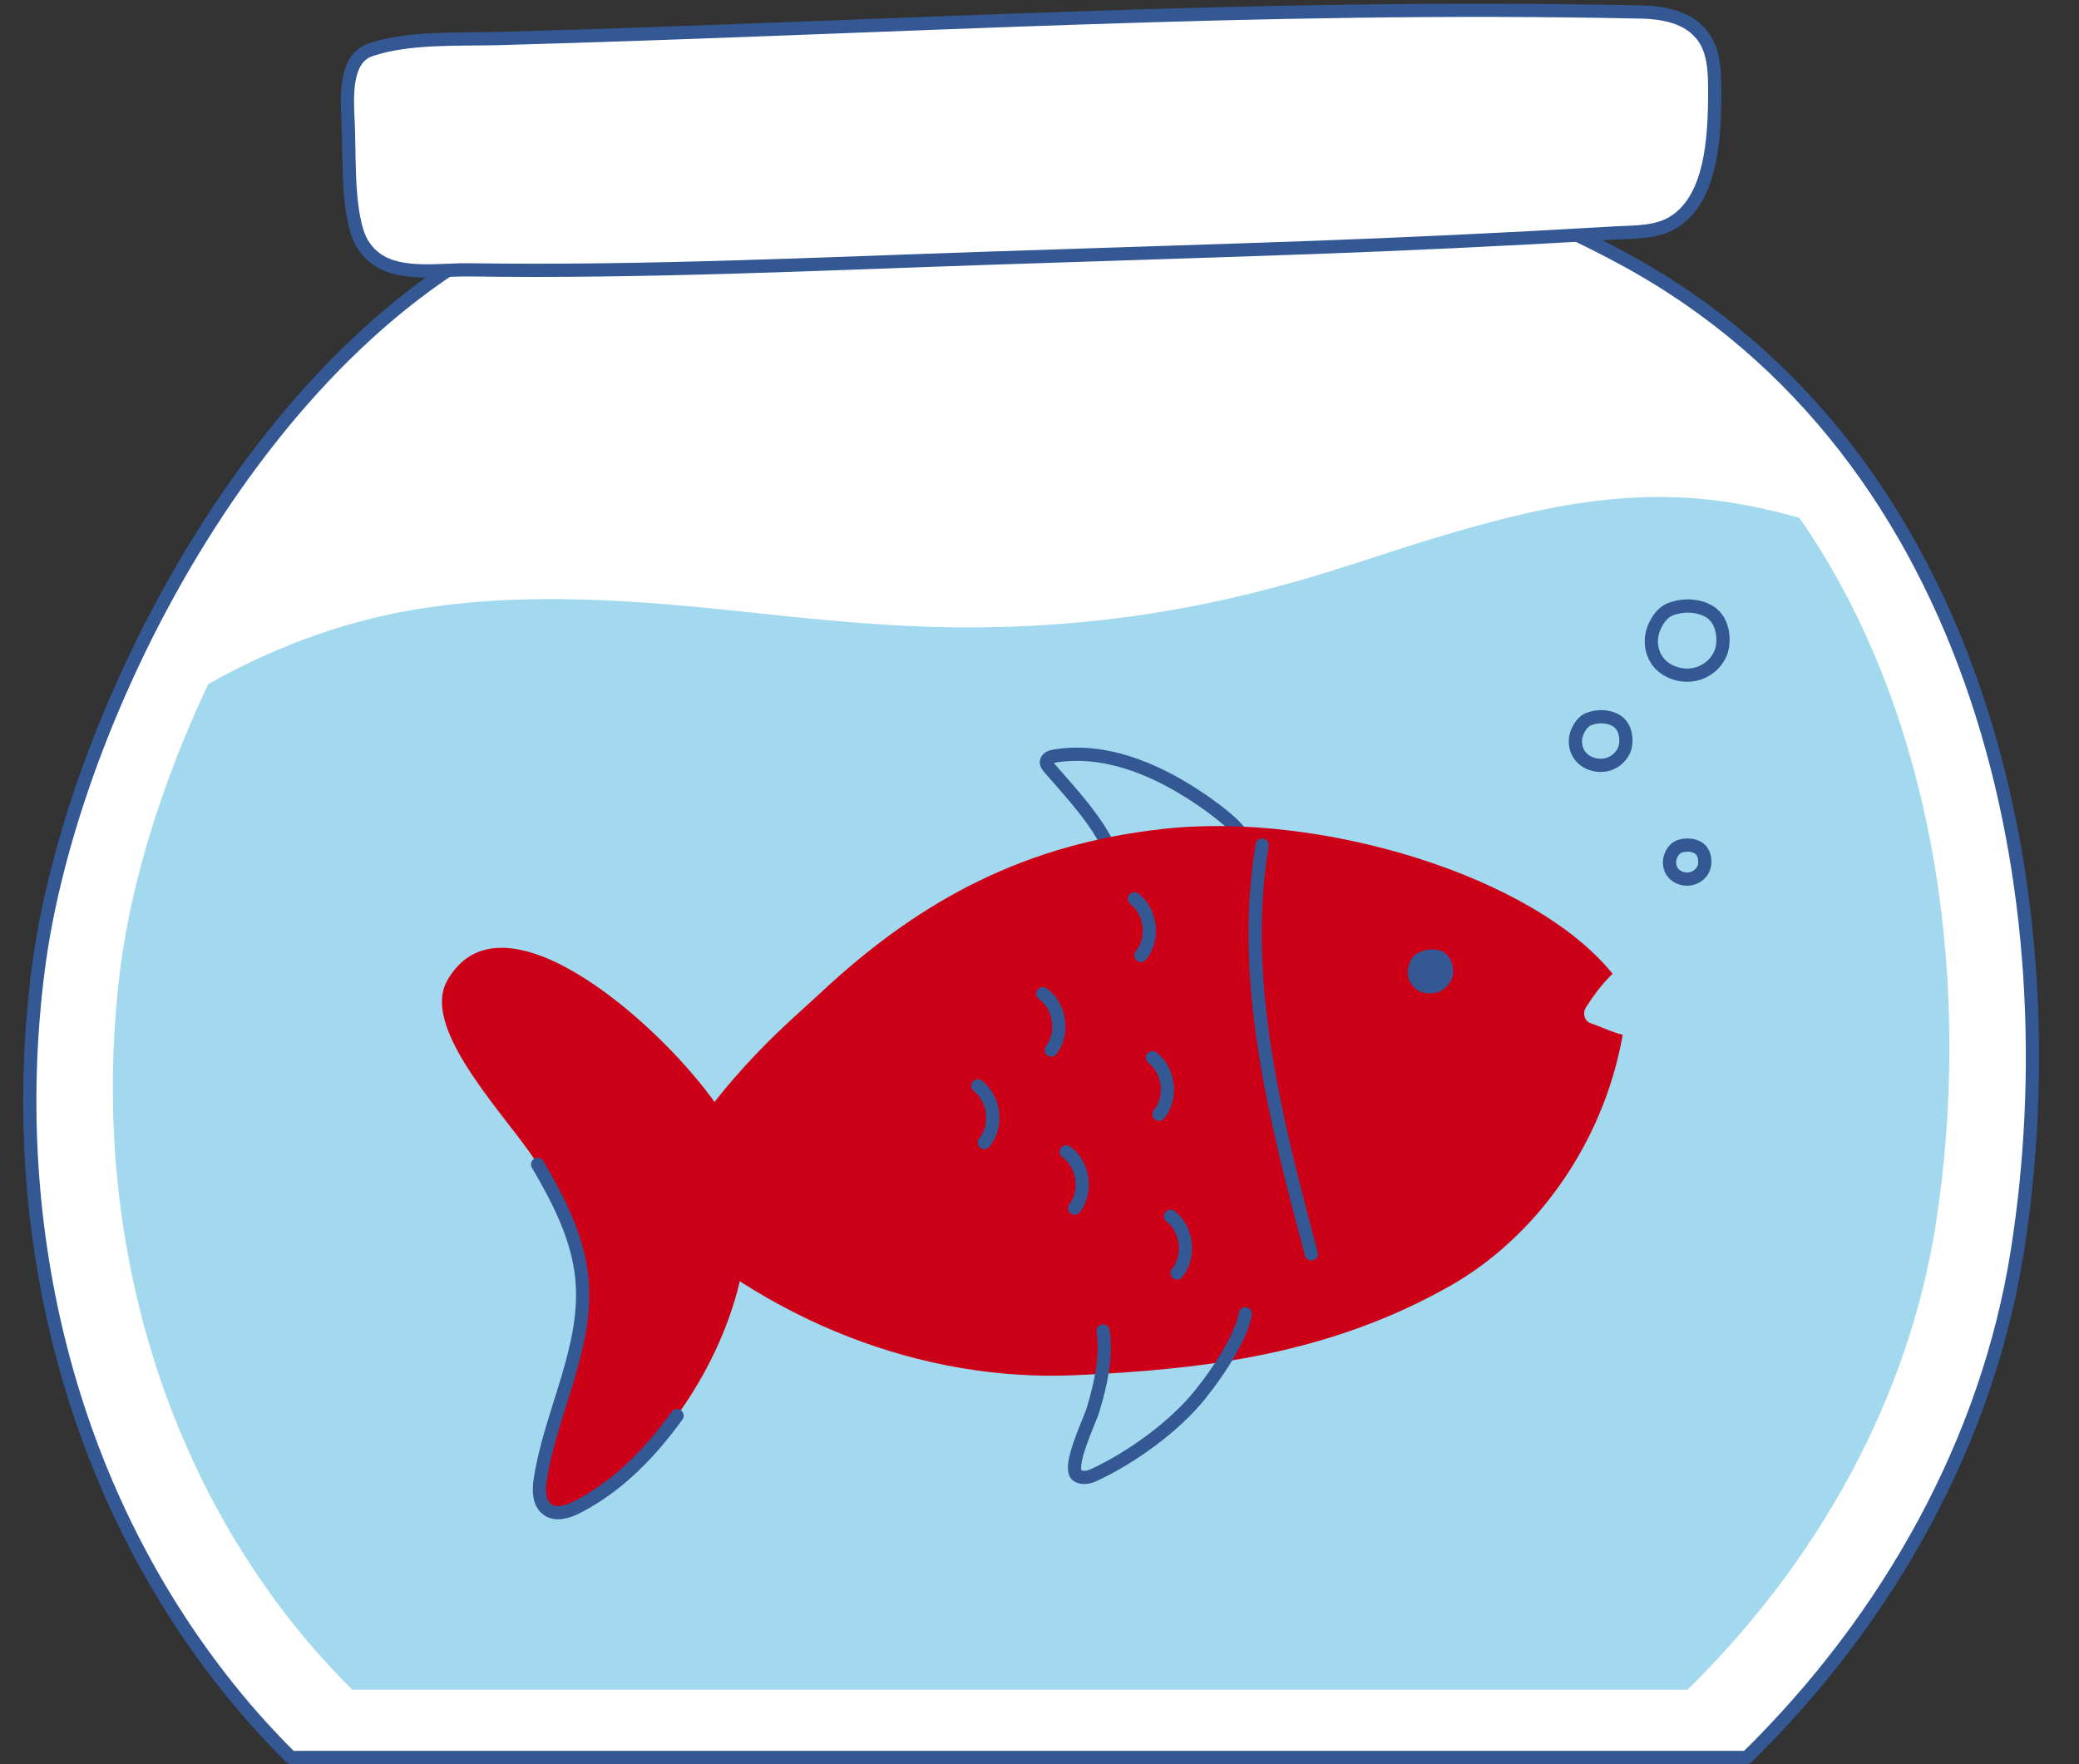
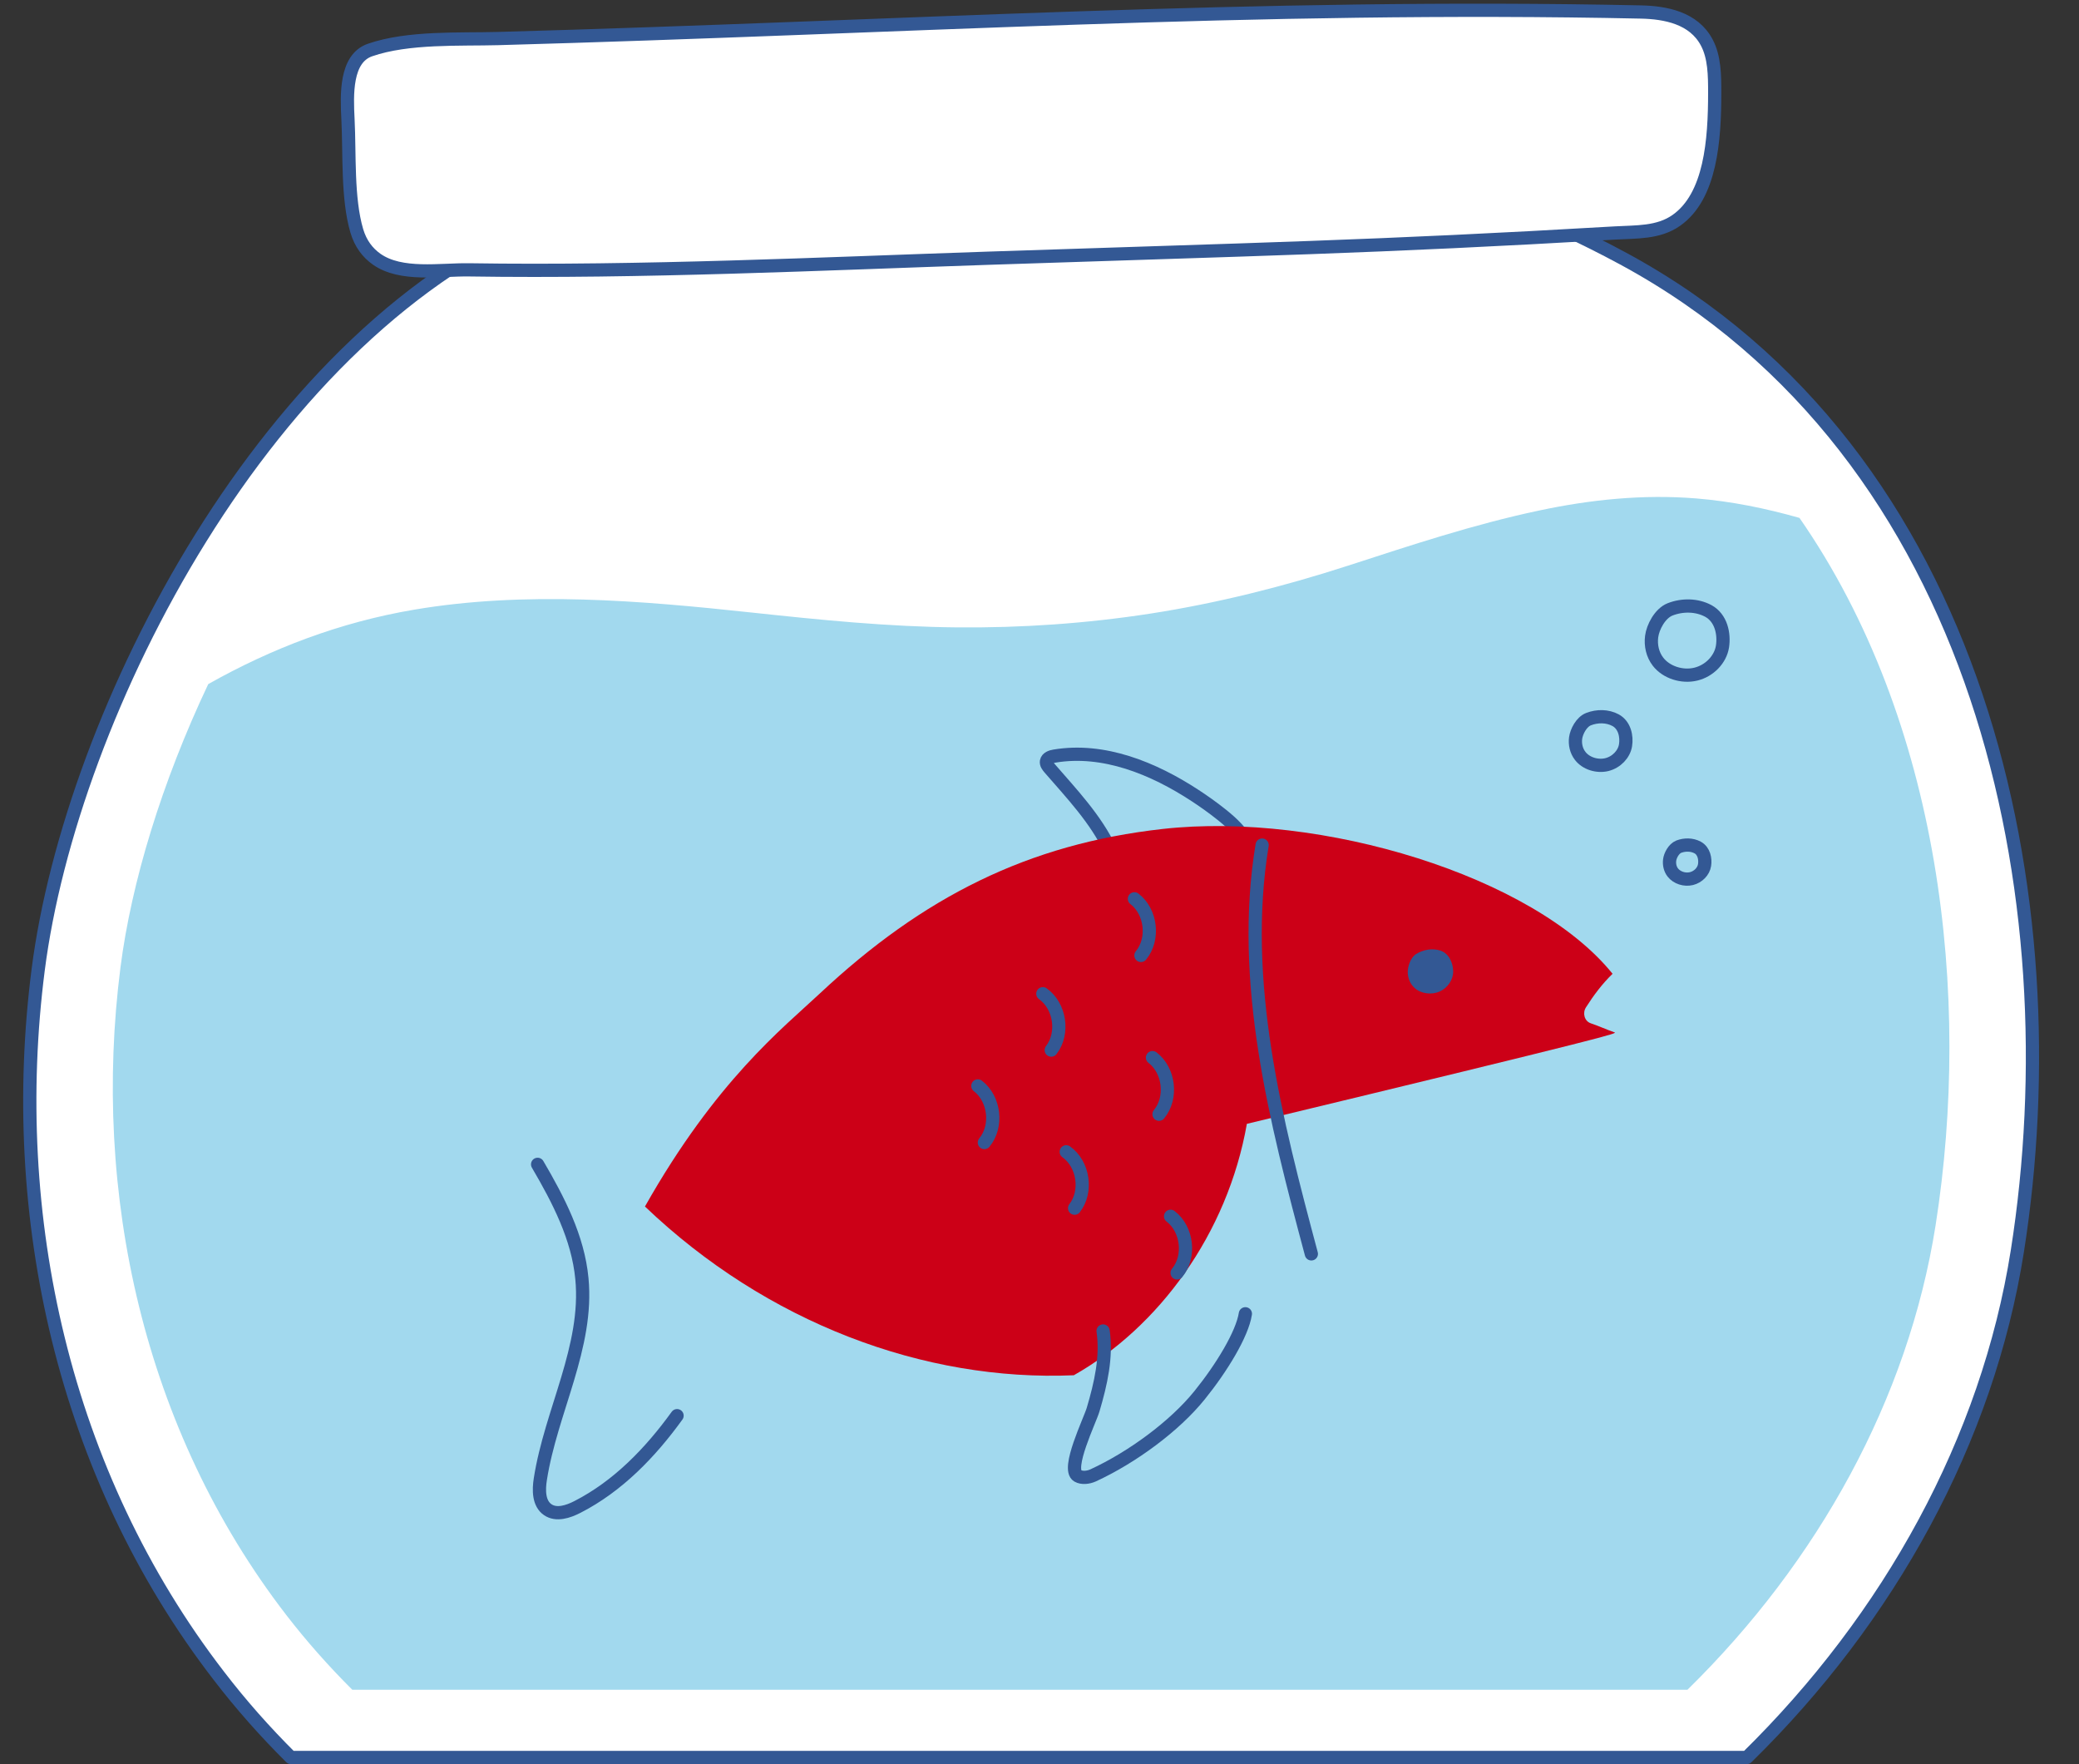
<svg xmlns="http://www.w3.org/2000/svg" fill="#000000" height="200" preserveAspectRatio="xMidYMid meet" version="1" viewBox="95.7 112.4 235.7 200.0" width="235.7" zoomAndPan="magnify">
  <rect x="95.7" y="112.4" width="235.7" height="200.0" fill="#333333" stroke="none" />
  <g id="change1_1">
    <path d="M128.68,311.63h165.06c16.14-15.82,27.29-35.96,30.67-57.4c6.27-39.77-3.79-90.4-44.68-112.51 c-36.88-19.94-82.63-20.01-121.38-4.94c-32.31,12.57-54.6,56.49-58.32,85.54c-3.57,27.84,2.82,57.15,20.49,80.06 C123.02,305.64,125.75,308.72,128.68,311.63z" fill="#ffffff" stroke="#335894" stroke-linecap="round" stroke-linejoin="round" stroke-miterlimit="10" stroke-width="1.5" />
  </g>
  <g id="change2_1">
    <path d="M299.71,171.11c-3.84-1.09-7.76-1.89-11.74-2.21c-5.99-0.48-11.95,0.13-17.81,1.38 c-7.37,1.56-14.5,3.93-21.65,6.25c-7.32,2.37-14.8,4.25-22.4,5.43c-7.26,1.12-14.59,1.63-21.93,1.56 c-7.79-0.07-15.51-0.85-23.24-1.68c-12.66-1.36-25.68-2.47-38.32-0.32c-8.33,1.41-16.09,4.36-23.31,8.43 c-5.28,11.15-8.72,22.51-9.95,32.1c-3.27,25.53,2.59,52.41,18.79,73.42c2.3,2.98,4.81,5.81,7.49,8.48h151.37 c14.8-14.51,25.03-32.98,28.13-52.64C319.24,225.27,315.71,194.16,299.71,171.11z" fill="#a2d9ee" />
  </g>
  <g id="change1_2">
    <path d="M138.4,141.78c2.78,1.96,7.2,1.16,10.49,1.21c19.41,0.3,40.12-0.69,58.89-1.32c29.73-1,43.94-1.27,71.03-2.86 c2.38-0.14,4.9,0.01,6.94-1.43c3.9-2.74,4.35-9.1,4.35-14.48c0-1.95-0.02-4.03-0.9-5.68c-1.48-2.8-4.68-3.4-7.47-3.46 c-43.44-0.93-83.96,1.75-129.56,3.01c-4.29,0.12-10.2-0.2-14.52,1.3c-2.8,0.97-2.64,5.07-2.5,7.83c0.2,3.95-0.09,8.97,1,12.67 C136.58,140.02,137.38,141.06,138.4,141.78z" fill="#ffffff" stroke="#335894" stroke-linecap="round" stroke-linejoin="round" stroke-miterlimit="10" stroke-width="1.5" />
  </g>
  <g id="change3_1">
-     <path d="M150.43,220.14c9.36-2.81,26.49,15.05,28.64,21.35c3.59,10.52-0.11,22.38-6.62,31.39 c-3.02,4.18-6.7,8-11.3,10.35c-1.05,0.54-2.38,0.98-3.36,0.31c-1.04-0.71-1.04-2.23-0.84-3.47c1.2-7.69,5.46-14.98,4.71-22.73 c-0.44-4.65-2.66-8.92-5.02-12.95c-2.73-4.66-13.36-15.09-10.28-20.75C147.41,221.74,148.81,220.63,150.43,220.14z" fill="#cc0017" />
-   </g>
+     </g>
  <path d="M172.46,272.88c-3.02,4.18-6.7,8-11.3,10.35c-1.05,0.54-2.38,0.98-3.36,0.31c-1.04-0.71-1.04-2.23-0.84-3.47 c1.2-7.69,5.46-14.98,4.71-22.73c-0.44-4.65-2.66-8.92-5.02-12.95" fill="none" stroke="#335894" stroke-linecap="round" stroke-linejoin="round" stroke-miterlimit="10" stroke-width="1.5" />
  <path d="M236.71,207.51c-0.44-1.48-4.22-4.08-5.51-4.92c-4.73-3.1-10.37-5.41-15.95-4.48 c-0.38,0.06-0.84,0.22-0.91,0.6c-0.05,0.28,0.15,0.54,0.34,0.76c2.53,2.92,5.25,5.77,6.9,9.27" fill="none" stroke="#335894" stroke-linecap="round" stroke-linejoin="round" stroke-miterlimit="10" stroke-width="1.5" />
  <g id="change3_2">
-     <path d="M278.74,229.43c-0.9-0.31-1.77-0.72-2.67-1.02c-0.76-0.25-0.97-1.18-0.57-1.81c0.85-1.34,1.85-2.68,3.02-3.81 c-8.91-11.06-33.07-18.42-50.99-16.42c-15.26,1.7-27.18,7.7-38.87,18.64c-4.23,3.96-11.78,9.89-19.84,24.16 c13.78,13.17,31.63,19.86,48.62,19.13c15.22-0.65,29.14-2.5,42.61-10.1c9.58-5.41,17.42-15.99,19.62-28.5 C279.35,229.62,279.04,229.54,278.74,229.43z" fill="#cc0017" />
+     <path d="M278.74,229.43c-0.9-0.31-1.77-0.72-2.67-1.02c-0.76-0.25-0.97-1.18-0.57-1.81c0.85-1.34,1.85-2.68,3.02-3.81 c-8.91-11.06-33.07-18.42-50.99-16.42c-15.26,1.7-27.18,7.7-38.87,18.64c-4.23,3.96-11.78,9.89-19.84,24.16 c13.78,13.17,31.63,19.86,48.62,19.13c9.58-5.41,17.42-15.99,19.62-28.5 C279.35,229.62,279.04,229.54,278.74,229.43z" fill="#cc0017" />
  </g>
  <g id="change4_1">
    <path d="M255.3,222.69c0.03,0.64,0.29,1.27,0.78,1.71c0.72,0.65,1.9,0.81,2.83,0.4c0.93-0.41,1.56-1.36,1.54-2.3 c-0.02-0.91-0.45-2.01-1.45-2.34c-0.91-0.3-1.93-0.11-2.74,0.38C255.59,220.96,255.27,222.03,255.3,222.69z" fill="#335894" />
  </g>
  <path d="M238.79,208.2c-2.55,15.47,1.53,31.19,5.58,46.34" fill="none" stroke="#335894" stroke-linecap="round" stroke-linejoin="round" stroke-miterlimit="10" stroke-width="1.5" />
  <path d="M236.89,261.33c-0.36,2.31-2.69,6.14-5.19,9.23c-2.83,3.51-7.64,7.05-12.07,9.09 c-0.55,0.25-1.27,0.33-1.75,0.05c-1.32-0.77,1.39-6.28,1.75-7.51c0.87-2.94,1.56-5.96,1.13-8.91" fill="none" stroke="#335894" stroke-linecap="round" stroke-linejoin="round" stroke-miterlimit="10" stroke-width="1.5" />
  <path d="M224.31,214.29c1.91,1.46,2.27,4.57,0.74,6.42" fill="none" stroke="#335894" stroke-linecap="round" stroke-linejoin="round" stroke-miterlimit="10" stroke-width="1.5" />
  <path d="M226.36,232.29c1.91,1.46,2.27,4.57,0.74,6.42" fill="none" stroke="#335894" stroke-linecap="round" stroke-linejoin="round" stroke-miterlimit="10" stroke-width="1.5" />
  <path d="M206.56,235.5c1.91,1.46,2.27,4.57,0.74,6.42" fill="none" stroke="#335894" stroke-linecap="round" stroke-linejoin="round" stroke-miterlimit="10" stroke-width="1.5" />
  <path d="M228.41,250.28c1.91,1.46,2.27,4.57,0.74,6.42" fill="none" stroke="#335894" stroke-linecap="round" stroke-linejoin="round" stroke-miterlimit="10" stroke-width="1.5" />
  <path d="M213.93,225.05c1.96,1.4,2.42,4.49,0.95,6.39" fill="none" stroke="#335894" stroke-linecap="round" stroke-linejoin="round" stroke-miterlimit="10" stroke-width="1.5" />
  <path d="M216.58,242.97c1.96,1.4,2.42,4.49,0.95,6.39" fill="none" stroke="#335894" stroke-linecap="round" stroke-linejoin="round" stroke-miterlimit="10" stroke-width="1.5" />
  <path d="M274.33,196.07c-0.09,0.7,0.07,1.44,0.52,2.02c0.65,0.85,1.91,1.25,3.01,0.99c1.1-0.27,1.97-1.18,2.13-2.2 c0.16-1-0.1-2.28-1.13-2.84c-0.93-0.5-2.08-0.5-3.06-0.12C274.99,194.23,274.43,195.33,274.33,196.07z" fill="none" stroke="#335894" stroke-linecap="round" stroke-linejoin="round" stroke-miterlimit="10" stroke-width="1.5" />
  <path d="M282.95,184.56c-0.13,1,0.1,2.05,0.73,2.86c0.93,1.2,2.72,1.78,4.28,1.4c1.56-0.38,2.79-1.67,3.02-3.13 c0.22-1.42-0.14-3.23-1.6-4.03c-1.32-0.71-2.96-0.72-4.34-0.18C283.88,181.94,283.08,183.52,282.95,184.56z" fill="none" stroke="#335894" stroke-linecap="round" stroke-linejoin="round" stroke-miterlimit="10" stroke-width="1.5" />
  <path d="M284.99,209.9c-0.06,0.49,0.05,1.01,0.36,1.41c0.46,0.59,1.34,0.88,2.11,0.69c0.77-0.19,1.38-0.82,1.49-1.54 c0.11-0.7-0.07-1.6-0.79-1.99c-0.65-0.35-1.46-0.35-2.14-0.09C285.45,208.61,285.05,209.39,284.99,209.9z" fill="none" stroke="#335894" stroke-linecap="round" stroke-linejoin="round" stroke-miterlimit="10" stroke-width="1.5" />
</svg>